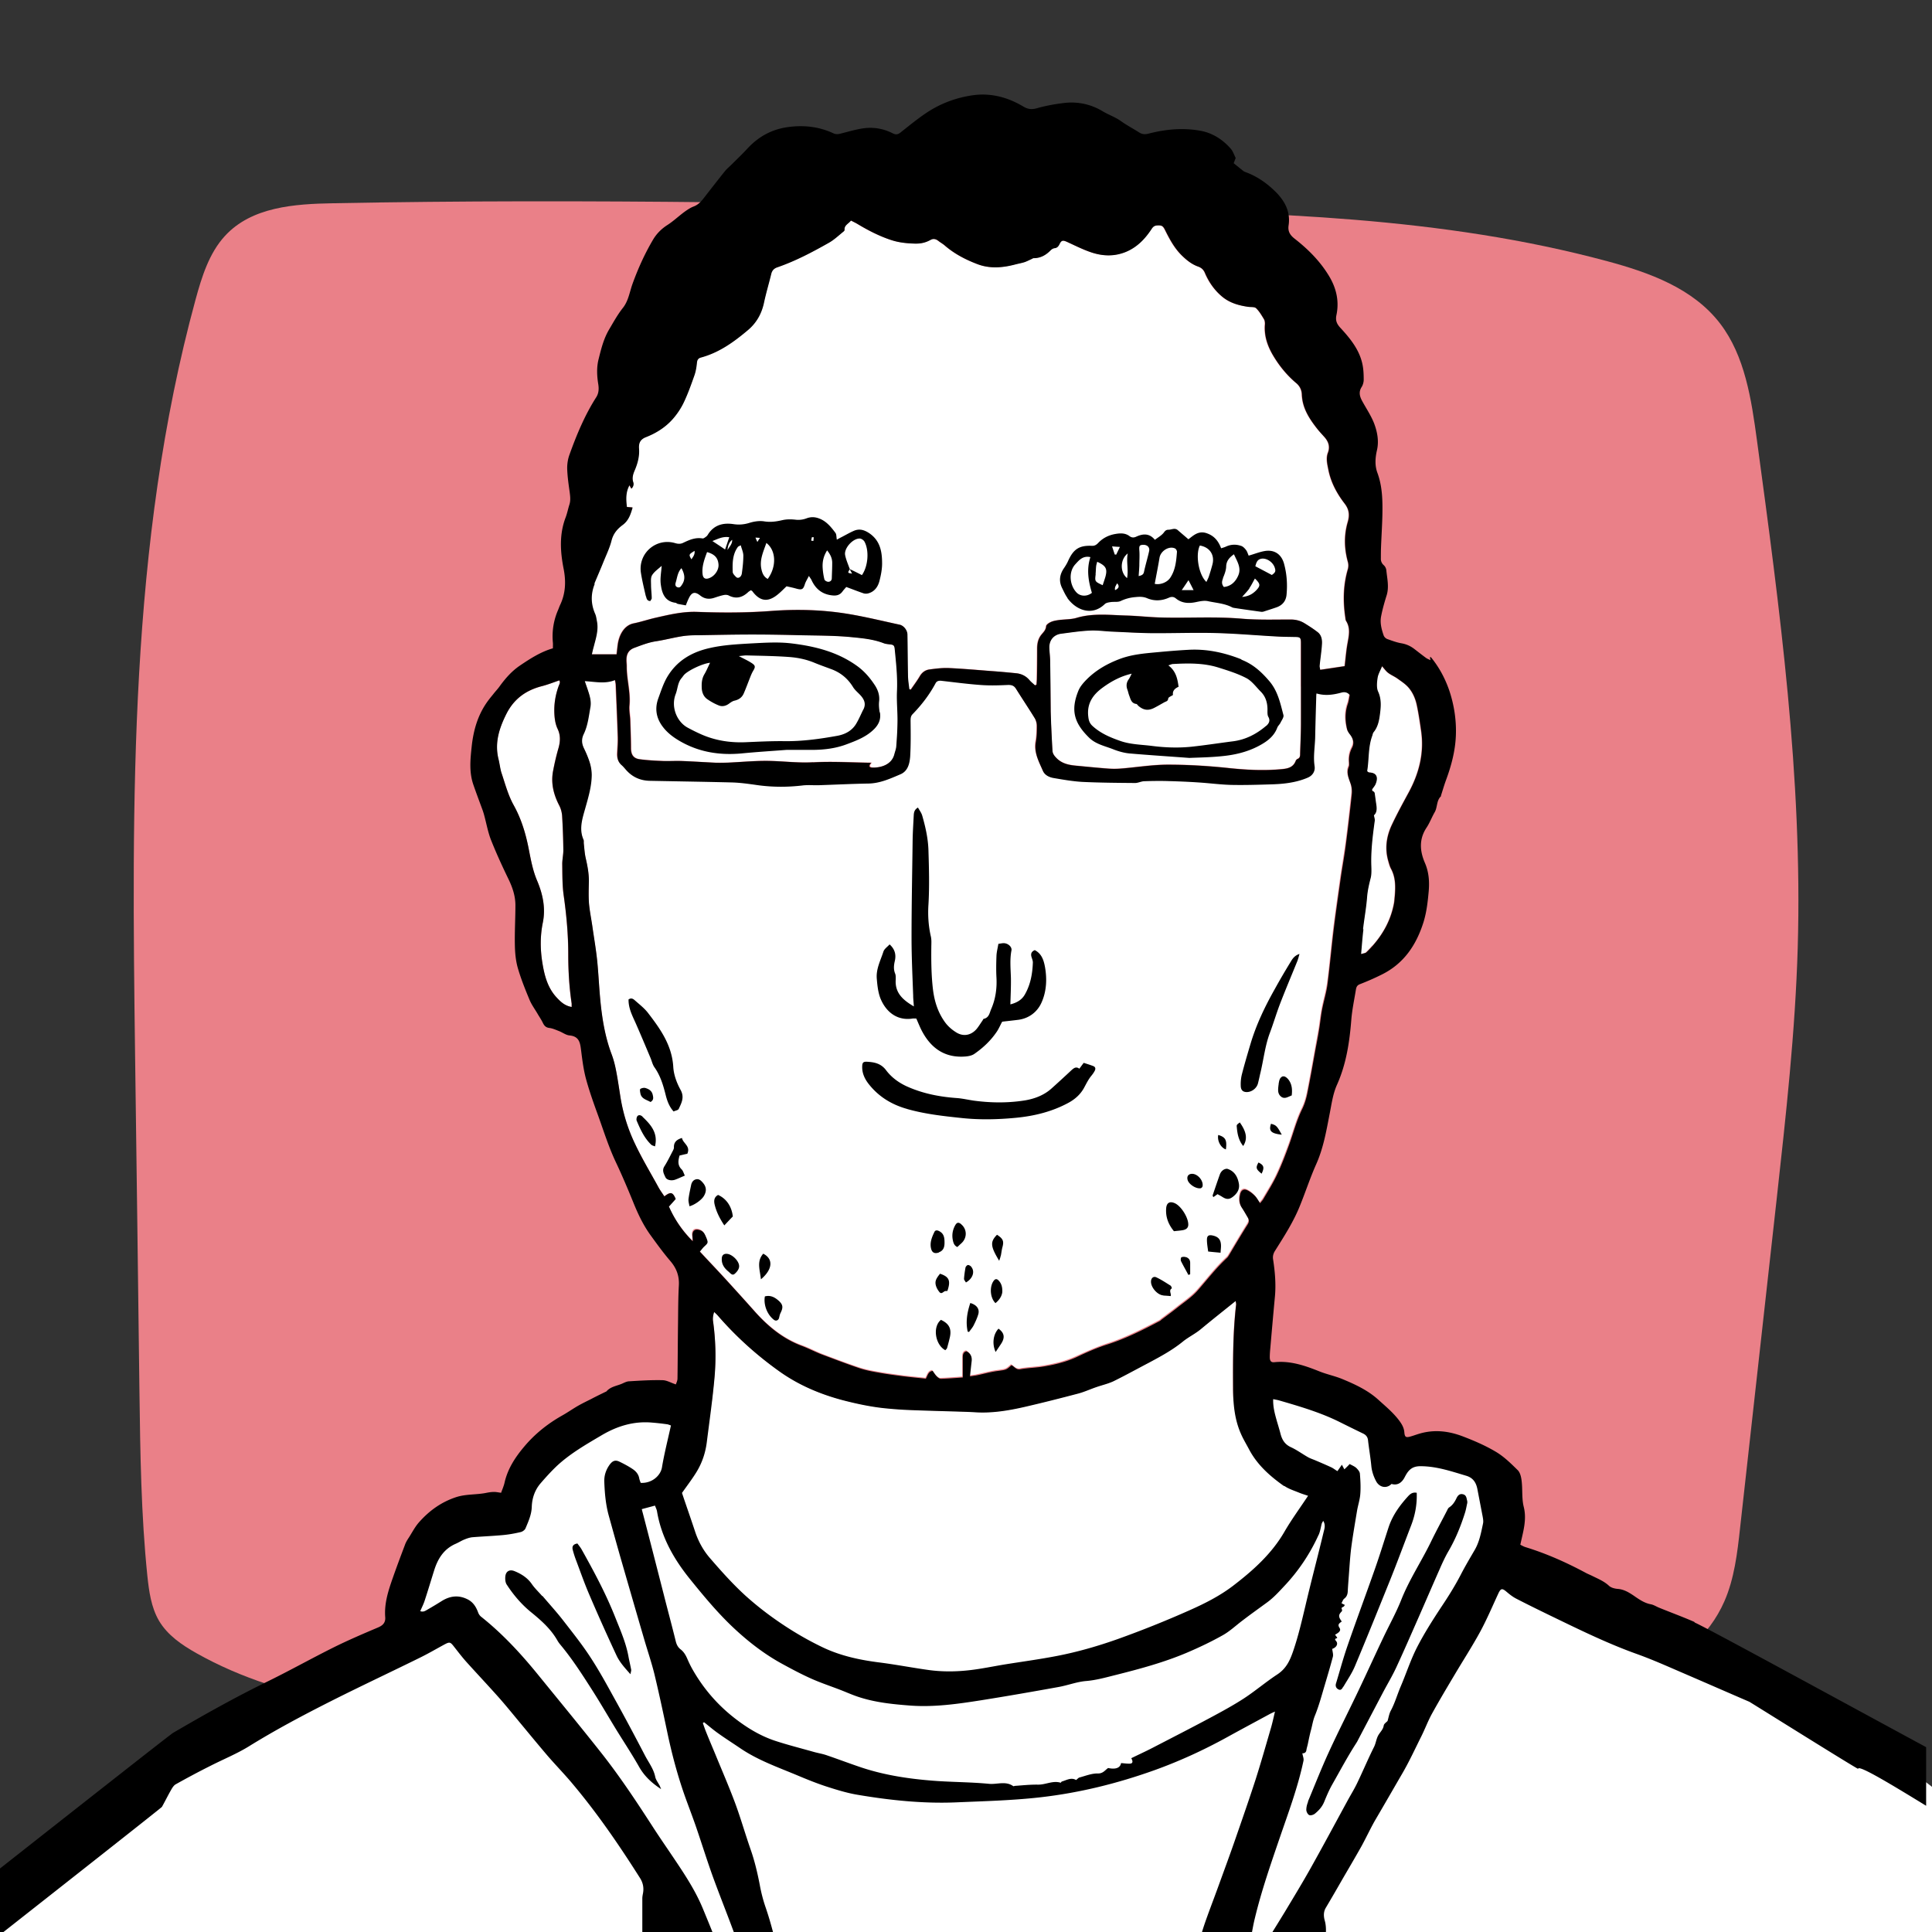
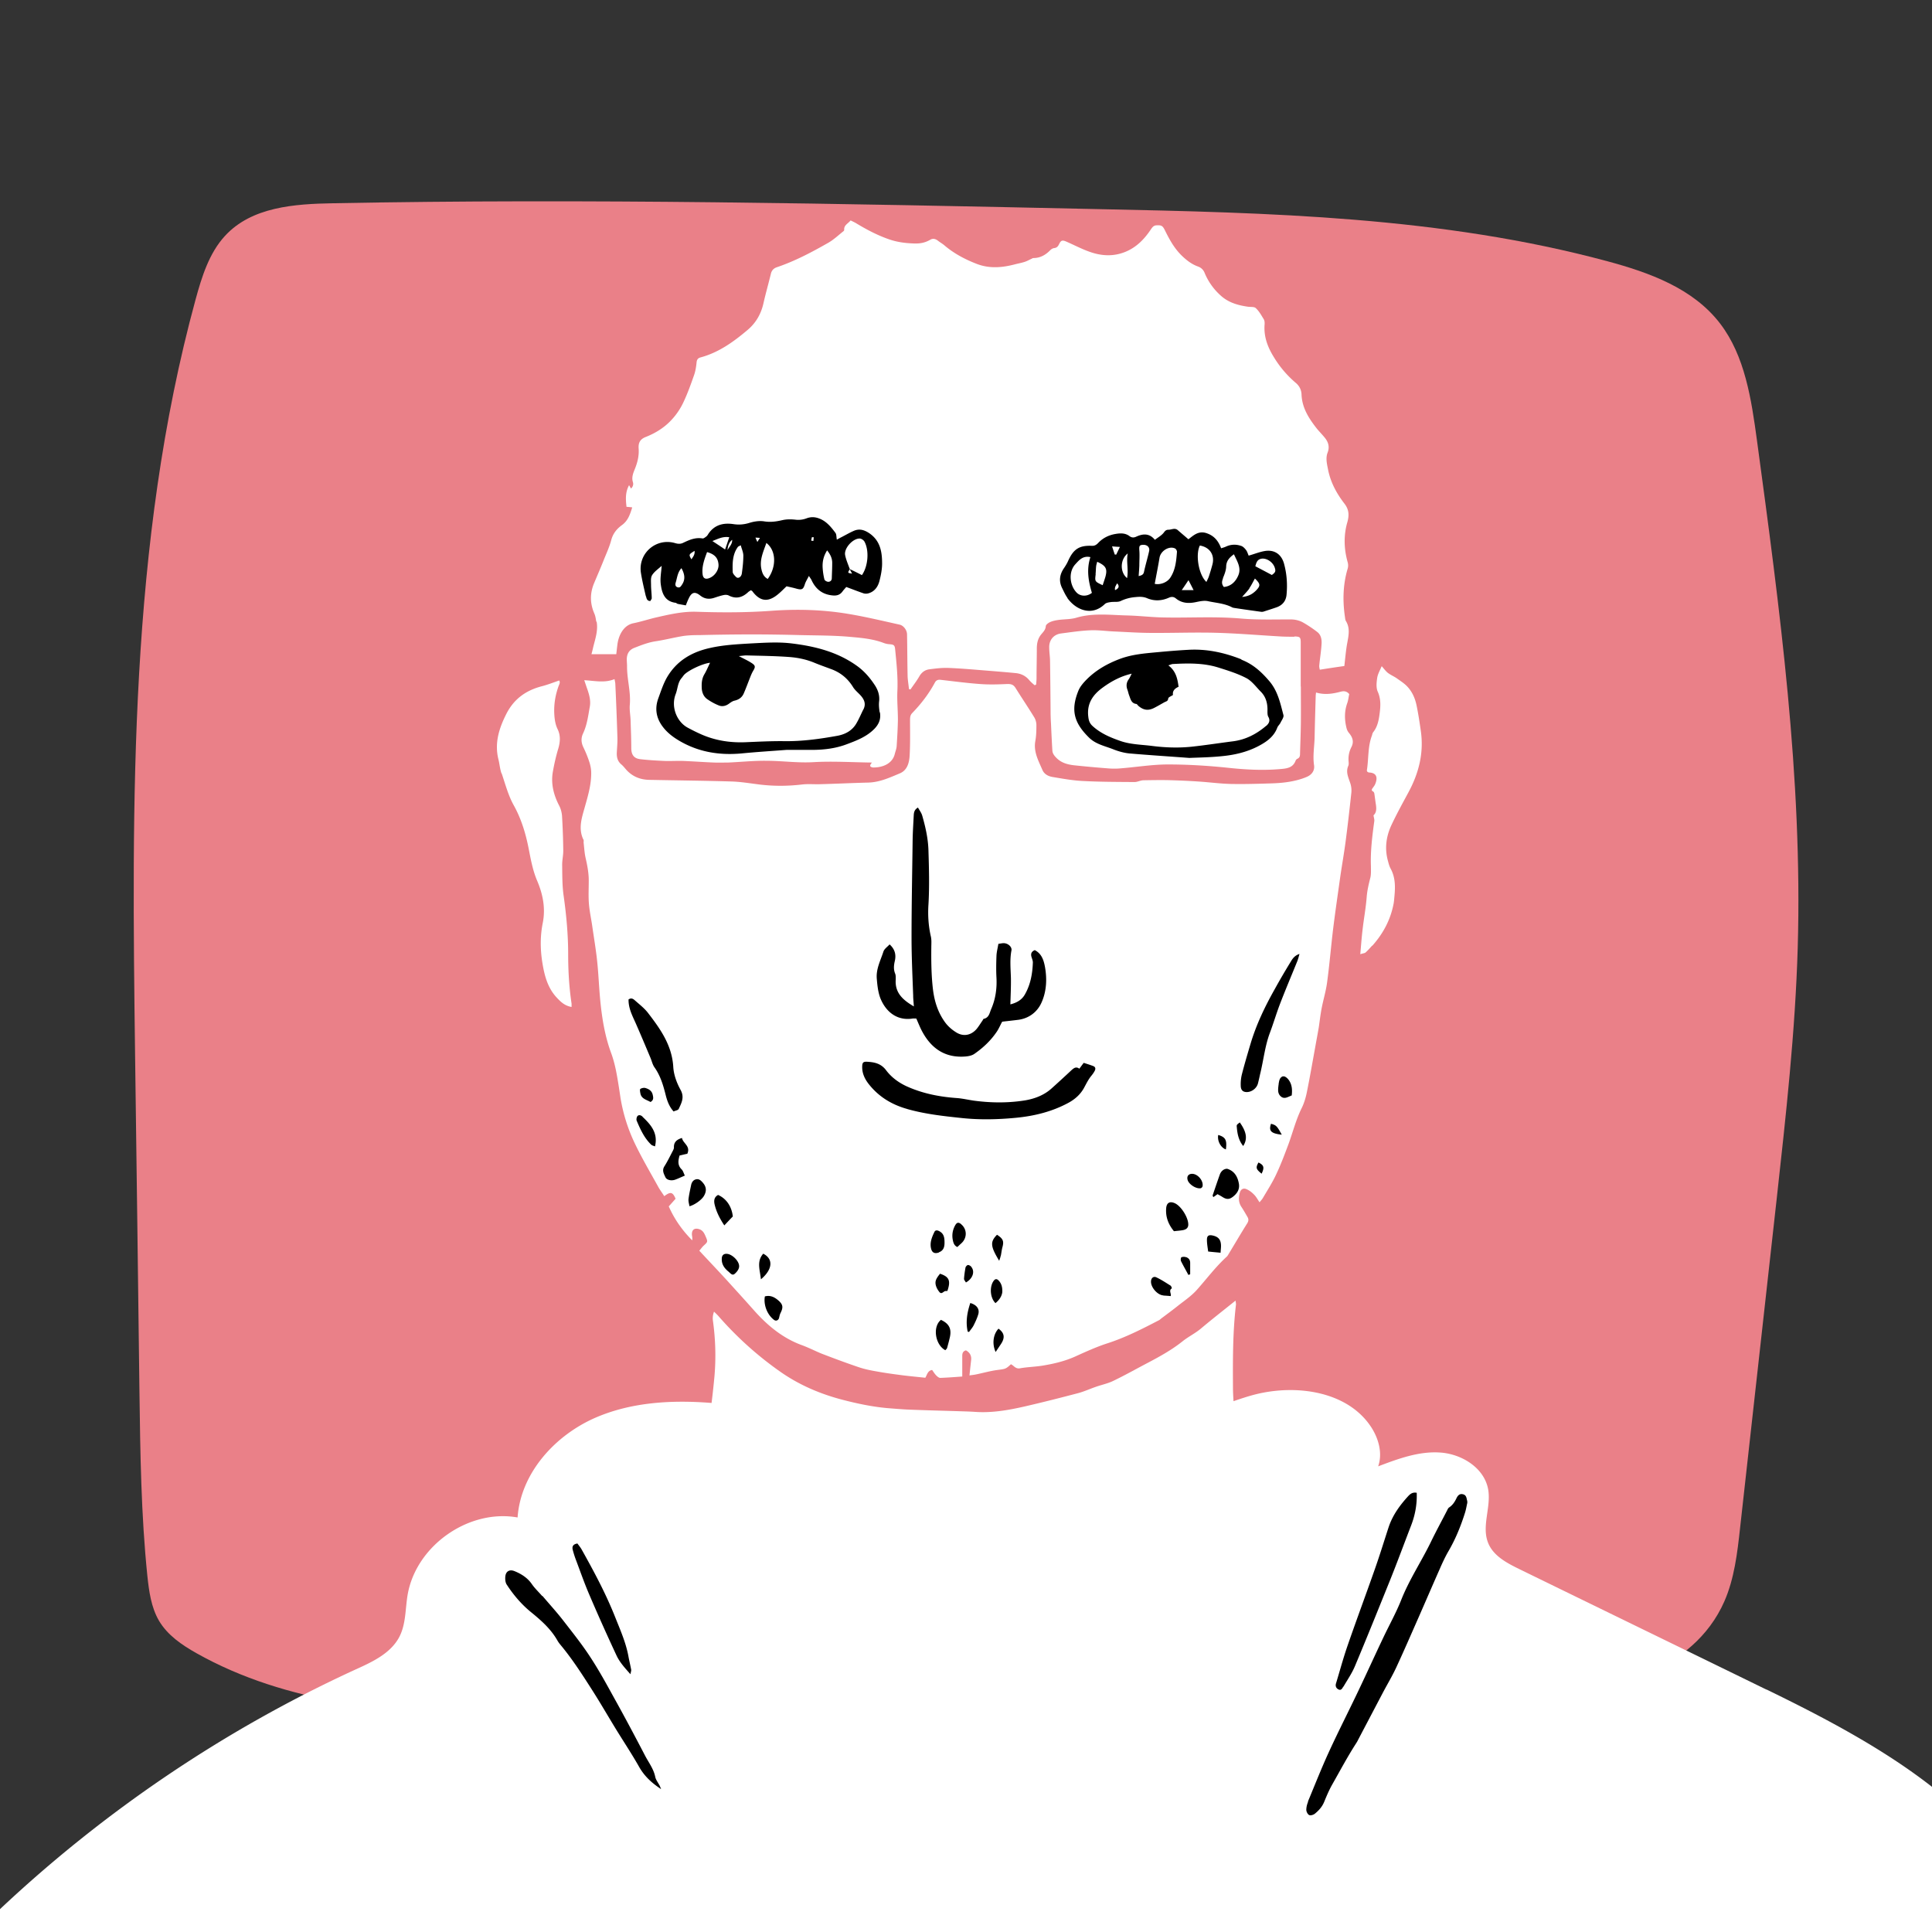
<svg xmlns="http://www.w3.org/2000/svg" viewBox="0 0 141.73 141.73">
  <rect x="0" y="0" width="141.73" height="141.73" fill="#333333" stroke="none" />
  <defs>
    <style>.cls-2{fill:#fff}</style>
  </defs>
  <path id="Background" fill="#ea8088" d="M112.59 124.94c5.4-.74 11.63-2.28 13.91-7.47.73-1.67.95-3.54 1.15-5.37.89-8.03 1.79-16.06 2.68-24.09.68-6.15 1.37-12.31 1.55-18.5.36-12.45-1.32-24.86-2.99-37.2-.41-3.02-.88-6.19-2.7-8.57-1.99-2.6-5.21-3.75-8.29-4.58-12.14-3.27-24.81-3.56-37.35-3.82-18.7-.4-37.41-.79-56.11-.43-2.83.05-5.98.26-7.94 2.4-1.16 1.26-1.7 3-2.16 4.69-4.88 17.89-4.67 36.8-4.43 55.4.11 8.23.22 16.46.32 24.7.06 4.51.12 9.02.58 13.5.12 1.14.28 2.31.85 3.29.63 1.07 1.68 1.78 2.74 2.38 6.67 3.76 14.5 4.35 22.06 4.74 10.76.55 21.54.85 32.32.63 8.51-.17 16.92.64 25.42.11 6.15-.39 12.28-.99 18.38-1.83z" />
  <g id="White">
    <path d="M42.8 61.59c.04.08 0 .19.02.28.04.36.06.72.14 1.07.13.57.24 1.14.23 1.72 0 .53-.03 1.07.01 1.6.04.55.16 1.09.24 1.63.12.85.27 1.71.36 2.56.11 1 .14 2 .24 3 .13 1.3.34 2.58.8 3.82.15.41.26.84.35 1.27.13.66.23 1.33.33 2 .19 1.16.54 2.27 1.04 3.32.52 1.09 1.14 2.14 1.72 3.19.13.24.3.46.45.7.46-.35.62-.31.83.19-.16.18-.32.36-.5.56.41.93.99 1.76 1.72 2.49.02-.14 0-.26-.02-.39-.03-.39.19-.55.56-.42.27.1.36.33.46.56.15.35.14.37-.15.63-.11.1-.2.23-.33.38.63.68 1.29 1.37 1.94 2.08.71.78 1.42 1.56 2.12 2.35.97 1.08 2.06 1.98 3.44 2.49.5.18.98.43 1.47.63.91.35 1.82.69 2.74 1 .44.15.91.24 1.38.32.6.11 1.21.19 1.82.27.56.07 1.12.12 1.67.18.14-.23.17-.52.5-.57.1.14.19.29.31.41.08.08.2.18.3.17.53-.02 1.06-.06 1.6-.1v-1.52c0-.18.05-.34.27-.4.29.16.42.4.38.73-.04.35-.08.71-.12 1.11.18-.03.34-.04.51-.08.49-.1.98-.24 1.47-.31.67-.09.67-.07 1.06-.43.21.09.33.35.65.3.55-.1 1.13-.11 1.68-.2.85-.14 1.69-.34 2.48-.71.73-.33 1.46-.66 2.22-.91 1.35-.43 2.6-1.07 3.85-1.72.05-.03.1-.08.15-.12.39-.29.78-.58 1.16-.88.5-.4 1.05-.76 1.47-1.24.72-.81 1.37-1.68 2.17-2.41.07-.06.11-.15.16-.23.45-.74.88-1.48 1.34-2.21.11-.17.12-.32.02-.48-.14-.24-.28-.49-.44-.73-.22-.33-.22-.68-.12-1.04.07-.26.26-.37.5-.26.21.09.4.24.56.41.15.15.25.35.39.55.09-.12.18-.21.24-.31.34-.58.71-1.15.99-1.76.34-.72.62-1.47.9-2.22.32-.88.55-1.8.97-2.64.18-.37.3-.79.38-1.2.22-1.09.41-2.19.61-3.29.08-.46.17-.92.25-1.39.07-.46.12-.93.21-1.4.12-.63.31-1.25.4-1.89.18-1.32.29-2.66.45-3.98.16-1.29.35-2.58.53-3.87.12-.81.26-1.61.37-2.42.16-1.21.3-2.43.43-3.65.03-.24 0-.51-.08-.74-.14-.42-.34-.81-.14-1.26.04-.1.03-.22.02-.33-.03-.37.04-.72.21-1.05.2-.39.08-.72-.18-1.03a.895.895 0 01-.17-.32c-.16-.62-.18-1.24.04-1.86.08-.22.1-.46.15-.67-.18-.22-.39-.24-.62-.18-.6.16-1.19.25-1.82.06 0 .1-.02.16-.02.22-.03 1.01-.06 2.01-.08 3.02-.01.7-.15 1.4-.04 2.11.05.36-.15.67-.51.83-.16.07-.32.13-.49.18-.71.22-1.45.29-2.19.31-.97.03-1.95.06-2.92.04-.8-.02-1.6-.13-2.4-.18-.74-.05-1.48-.08-2.21-.1-.6-.01-1.2 0-1.79.01-.22 0-.44.13-.66.13-1.29-.01-2.58-.01-3.86-.08-.72-.04-1.43-.17-2.15-.29-.32-.05-.62-.21-.75-.52-.29-.67-.66-1.33-.52-2.11.07-.38.08-.78.08-1.18 0-.19-.06-.41-.16-.57-.44-.72-.92-1.43-1.37-2.15-.16-.26-.35-.3-.63-.29-.66.03-1.32.05-1.97 0-.97-.07-1.94-.2-2.91-.31-.17-.02-.31.03-.4.19-.45.84-1.02 1.58-1.68 2.26-.14.15-.15.32-.15.52 0 .86.02 1.73-.03 2.59-.03.52-.17 1.07-.71 1.3-.74.31-1.49.66-2.33.68-1.2.03-2.39.09-3.58.12-.42.01-.85-.03-1.27.02-1.1.13-2.19.13-3.29-.02-.62-.08-1.25-.18-1.88-.2-2.01-.06-4.02-.08-6.03-.12-.64-.01-1.2-.22-1.65-.69-.14-.15-.26-.32-.42-.45-.28-.24-.34-.55-.32-.89.02-.39.06-.78.04-1.17-.04-1.27-.09-2.55-.15-3.82 0-.1-.03-.21-.06-.37-.73.3-1.45.12-2.22.08.1.29.17.51.25.73.13.39.23.78.16 1.2-.12.66-.2 1.34-.49 1.96-.17.35-.15.69.02 1.04.17.35.32.72.44 1.09.09.28.14.58.13.87-.01.86-.26 1.67-.49 2.49-.21.74-.45 1.48-.11 2.26z" class="cls-2" />
    <path d="M43.77 45.61c.11.63-.09 1.22-.24 1.81-.04.18-.08.35-.14.57h1.82c.03-.25.05-.46.08-.68.07-.64.42-1.44 1.18-1.59.54-.11 1.06-.28 1.6-.41 1.01-.23 2.01-.47 3.07-.43 1.81.06 3.62.06 5.42-.07 1.89-.14 3.78-.09 5.64.22 1.27.21 2.52.51 3.78.79.3.06.56.4.56.73.02.99.02 1.97.04 2.96 0 .35.07.69.1 1.04.04.01.08.02.11.03.22-.32.46-.63.65-.96.17-.3.42-.48.74-.52.47-.06.94-.12 1.4-.1 1.04.04 2.07.14 3.11.22.61.05 1.22.1 1.83.16.39.04.72.2.98.51.12.14.26.26.4.38l.11-.05c.01-.15.03-.31.03-.46 0-.72.02-1.45.02-2.17 0-.39.07-.75.33-1.06.15-.18.31-.33.33-.6.01-.11.19-.24.33-.3.18-.08.39-.12.59-.15.44-.06.89-.04 1.31-.16 1.24-.37 2.49-.2 3.74-.17.8.02 1.6.11 2.4.14 1.99.06 3.99-.09 5.99.09 1.19.1 2.38.06 3.58.06.36 0 .69.08.99.26.34.2.67.42.98.66.28.21.34.55.32.87-.03.53-.12 1.06-.17 1.59-.01.1.02.21.04.31.63-.1 1.22-.19 1.8-.27.07-.59.11-1.13.21-1.67.1-.56.23-1.11-.1-1.64-.05-.09-.05-.21-.07-.32-.17-1.18-.14-2.35.2-3.5.05-.15.05-.34 0-.5-.27-.97-.3-1.95-.02-2.92.14-.5.13-.92-.21-1.36-.58-.75-1.03-1.58-1.21-2.53-.08-.4-.18-.82-.03-1.21.17-.44.05-.8-.23-1.13-.18-.22-.38-.42-.56-.64-.58-.74-1.08-1.51-1.12-2.49-.01-.35-.16-.64-.42-.86a7.69 7.69 0 01-1.61-1.89c-.46-.74-.75-1.51-.68-2.4.01-.14 0-.3-.08-.41-.17-.28-.33-.57-.57-.79-.12-.11-.38-.07-.58-.1-.69-.1-1.35-.28-1.9-.74a4.56 4.56 0 01-1.27-1.74.787.787 0 00-.49-.47c-.47-.17-.85-.47-1.2-.81-.54-.53-.89-1.17-1.22-1.84-.17-.34-.25-.39-.62-.37-.2.01-.29.12-.4.28-.48.72-1.05 1.32-1.87 1.66-.9.37-1.79.31-2.67-.01-.56-.2-1.09-.48-1.64-.72-.31-.14-.42-.13-.56.16-.08.17-.17.28-.37.3-.1.01-.21.08-.28.15-.34.35-.74.58-1.24.58-.06 0-.11.05-.17.07-.17.08-.33.17-.5.22-.22.07-.45.11-.68.17-.95.25-1.89.33-2.83-.04-.85-.33-1.66-.76-2.36-1.36-.14-.12-.31-.21-.46-.33-.18-.14-.37-.19-.57-.07-.38.22-.75.29-1.21.27-.59-.02-1.15-.09-1.71-.27-.87-.29-1.68-.71-2.46-1.18-.14-.09-.3-.16-.46-.24-.19.24-.5.34-.47.7 0 .03-.04.09-.08.11-.35.28-.69.6-1.07.82-1.21.69-2.45 1.35-3.78 1.8-.24.08-.39.23-.45.49-.17.7-.37 1.4-.53 2.1-.17.8-.54 1.47-1.16 2-1.04.88-2.13 1.67-3.47 2.03-.19.05-.27.16-.29.37-.03.31-.08.63-.18.92-.24.68-.48 1.36-.79 2.01-.21.45-.5.88-.83 1.24-.53.59-1.2 1.01-1.94 1.3-.4.16-.54.42-.51.84.04.52-.08 1.02-.28 1.51-.12.3-.25.61-.14.96.05.16.01.33-.14.47-.05-.09-.09-.15-.14-.25-.29.53-.25 1.05-.19 1.59.14.01.24.02.42.04-.16.52-.31.97-.74 1.29-.39.28-.67.62-.8 1.11-.14.53-.38 1.03-.58 1.54-.22.55-.46 1.1-.69 1.65-.3.74-.29 1.46.03 2.2.08.18.11.39.14.59zM36.8 56.73c.27.79.48 1.61.88 2.33.55.99.87 2.03 1.09 3.13.16.81.3 1.63.63 2.41.42.98.63 2.01.42 3.09-.2.98-.19 1.96-.03 2.95.15.92.38 1.82 1.04 2.53.29.31.58.61 1.1.7v-.24c-.18-1.2-.25-2.41-.25-3.62 0-1.43-.13-2.86-.33-4.28-.11-.76-.1-1.53-.11-2.3 0-.36.09-.71.08-1.07-.01-.83-.04-1.67-.09-2.5-.02-.26-.09-.53-.21-.76-.41-.79-.62-1.62-.46-2.5.1-.57.23-1.14.4-1.7.14-.49.17-.96-.06-1.42-.17-.36-.22-.74-.24-1.14-.03-.69.08-1.34.31-1.99.05-.14.15-.28.05-.43-.43.15-.84.31-1.26.42-1.17.3-2.06.93-2.62 2.04-.53 1.05-.87 2.12-.58 3.31.09.35.11.71.23 1.05zm63.88 12.64c.8-.9 1.34-1.92 1.56-3.11.03-.18.04-.37.06-.56.06-.68.06-1.34-.28-1.97-.1-.18-.15-.38-.2-.57-.25-.89-.14-1.76.23-2.58.39-.84.84-1.65 1.28-2.47.76-1.41 1.13-2.89.9-4.49-.09-.62-.18-1.24-.31-1.86-.1-.5-.3-.97-.64-1.35-.22-.25-.52-.44-.8-.64-.21-.15-.46-.25-.67-.41-.16-.13-.28-.3-.45-.49-.13.31-.29.58-.33.86-.05.33-.09.72.04 1.01.23.51.21 1.03.15 1.51-.06.5-.14 1.03-.48 1.46-.06.07-.07.17-.1.26-.31.82-.23 1.71-.37 2.56 0 .02.03.05.04.09.04.02.08.05.12.05.55.02.66.36.45.86-.04.09-.1.17-.16.25-.07.1-.16.2.02.29.04.02.07.09.08.14.04.26.07.52.11.78.05.31.06.62-.17.82.02.16.07.29.06.41-.15 1.1-.29 2.19-.25 3.31 0 .29.02.6-.04.85-.12.47-.23.93-.27 1.42-.06.8-.21 1.59-.3 2.38-.07.57-.11 1.15-.17 1.82.21-.07.32-.07.38-.12.17-.15.33-.33.48-.5z" class="cls-2" />
    <path d="M94.96 46.71c-.39 0-.79 0-1.18-.03-1.54-.09-3.07-.22-4.61-.26-1.55-.04-3.11.02-4.67.01-.95 0-1.91-.07-2.86-.11-.56-.03-1.13-.11-1.69-.08-.7.03-1.41.14-2.11.23-.55.07-.89.49-.87 1.04 0 .33.06.66.06.99.02 1.23.03 2.45.04 3.68 0 .3.01.6.03.9.03.66.06 1.32.1 1.97.01.23.15.4.31.56.38.38.87.49 1.37.54.77.08 1.53.15 2.3.21.33.03.66.04.98.01 1.17-.09 2.35-.29 3.52-.29 1.46 0 2.92.09 4.37.24 1.29.14 2.56.21 3.85.1.48-.04.95-.08 1.15-.63.02-.05.08-.11.13-.13.18-.08.19-.23.19-.39.02-.72.05-1.44.06-2.17.01-.91 0-1.82 0-2.74h-.01v-3.21c0-.41-.05-.45-.47-.46zM63.98 56.3c.65.03 1.47-.21 1.66-.99.05-.2.13-.39.14-.59.04-.64.08-1.28.09-1.93 0-.69-.07-1.38-.04-2.07.05-1.03-.06-2.04-.16-3.06-.03-.33-.09-.37-.4-.4a1.42 1.42 0 01-.41-.08c-.77-.3-1.59-.38-2.39-.45-1.25-.12-2.51-.11-3.76-.14-1.18-.03-2.36-.05-3.53-.05-1.29 0-2.58.02-3.86.05-.41 0-.82.01-1.22.07-.67.11-1.32.28-1.98.38-.55.08-1.06.28-1.57.48-.4.15-.56.44-.57.83 0 .17.02.35.02.52-.01.96.29 1.89.2 2.86-.03.37.05.75.06 1.12.02.67.05 1.35.05 2.02 0 .47.17.76.64.82.57.07 1.16.1 1.74.13.45.02.91-.01 1.37 0 .78.03 1.57.09 2.35.12.33.01.65 0 .98 0 .94-.04 1.88-.14 2.82-.13 1.16 0 2.31.17 3.48.1 1.39-.08 2.78.01 4.28.03-.23.24-.12.34.04.35zm65.61 67.65c-6.04-2.95-12.09-5.89-18.13-8.84-.92-.45-1.91-.97-2.29-1.92-.5-1.23.23-2.63 0-3.93-.28-1.56-1.9-2.58-3.48-2.7s-3.11.45-4.59 1.01c.33-.93.05-1.99-.48-2.83-1.69-2.65-5.43-3.21-8.48-2.46-.56.14-1.1.32-1.65.51-.02-.33-.04-.67-.04-1-.01-2.03-.02-4.06.22-6.08.01-.09-.02-.19-.03-.3-.87.7-1.72 1.36-2.55 2.06-.42.35-.9.58-1.33.92-.76.61-1.62 1.09-2.49 1.55-.86.45-1.71.93-2.58 1.35-.4.2-.85.29-1.28.44-.44.15-.87.35-1.32.47-1.29.34-2.59.67-3.89.97-1.23.28-2.46.5-3.73.4-.33-.02-.66-.03-.99-.04-1.26-.04-2.51-.07-3.77-.12-.53-.02-1.07-.07-1.6-.11-1.12-.1-2.21-.33-3.29-.61-1.66-.43-3.22-1.1-4.62-2.09a25.245 25.245 0 01-4.51-4.07c-.1-.11-.21-.21-.31-.31-.09.25-.11.46-.08.67.19 1.36.23 2.73.11 4.1-.06.64-.13 1.29-.21 1.93-2.88-.23-5.83-.07-8.47 1.06-3 1.29-5.53 4.07-5.76 7.34-3.6-.64-7.46 2.08-8.07 5.69-.17 1.02-.12 2.11-.59 3.04-.62 1.22-1.96 1.85-3.2 2.41-9.6 4.4-18.46 10.39-26.15 17.63v1.66h141.92V131.2c-3.68-2.91-8.1-5.22-12.29-7.26z" class="cls-2" />
  </g>
  <g id="Black">
-     <path d="M124.29 118.98c-.85-.37-1.72-.69-2.58-1.04-.2-.08-.39-.21-.6-.25-.49-.09-.88-.37-1.27-.64-.36-.24-.72-.46-1.18-.49-.22-.02-.49-.09-.64-.24-.36-.33-.79-.5-1.21-.71-.14-.07-.29-.13-.43-.2-1.43-.77-2.9-1.43-4.46-1.91-.14-.04-.27-.12-.39-.18.2-.95.49-1.82.25-2.78-.15-.6-.08-1.24-.15-1.86-.03-.29-.1-.64-.29-.83-.51-.5-1.02-1.01-1.66-1.38-.75-.44-1.54-.78-2.35-1.09-1.04-.4-2.1-.53-3.19-.21-.21.06-.42.14-.63.2-.37.11-.46.07-.49-.31-.03-.33-.18-.58-.37-.84-.44-.59-1-1.05-1.53-1.53-.77-.7-1.7-1.13-2.64-1.52-.53-.22-1.11-.34-1.65-.55-1.07-.43-2.15-.81-3.33-.69-.26.03-.35-.09-.35-.38 0-.22.02-.44.04-.66.11-1.27.22-2.53.34-3.8.08-.91 0-1.82-.14-2.72-.03-.22.02-.42.15-.62.68-1.08 1.37-2.15 1.84-3.34.4-.99.73-2 1.16-2.97.53-1.17.75-2.42.99-3.67.15-.74.24-1.5.55-2.19.68-1.52.92-3.12 1.05-4.76.06-.75.22-1.49.34-2.23.03-.17.08-.31.29-.39.54-.21 1.07-.44 1.59-.7 1.63-.8 2.55-2.17 3.08-3.86.23-.75.31-1.5.38-2.27.06-.71.01-1.4-.28-2.07-.38-.88-.44-1.75.13-2.6.23-.35.38-.76.59-1.12.21-.37.12-.85.46-1.17v-.05c.12-.37.23-.75.36-1.11.39-1.05.68-2.13.73-3.25.05-1.13-.12-2.26-.48-3.34-.31-.9-.75-1.72-1.35-2.45-.01-.01-.04 0-.07 0 .01.06.02.12.04.22-.13-.06-.23-.1-.32-.16-.3-.22-.59-.45-.89-.68-.28-.21-.58-.34-.93-.4-.35-.06-.69-.19-1.03-.31a.49.49 0 01-.26-.25c-.16-.46-.29-.94-.19-1.43.1-.52.25-1.04.41-1.55.18-.61.03-1.21-.03-1.82a.605.605 0 00-.19-.37.606.606 0 01-.21-.5c0-.26 0-.53.01-.79.03-.78.08-1.57.1-2.35.02-1.06.01-2.11-.36-3.12-.2-.53-.17-1.09-.04-1.66.16-.67.03-1.36-.21-1.99-.22-.56-.57-1.08-.86-1.61-.19-.34-.29-.68-.05-1.05.1-.16.16-.39.15-.58 0-.39-.02-.79-.11-1.17-.24-1.03-.9-1.83-1.59-2.58-.29-.31-.38-.56-.3-.95.22-1.04-.02-2.01-.56-2.89-.65-1.07-1.53-1.95-2.52-2.72-.34-.27-.49-.54-.43-.96.17-1.11-.38-1.95-1.13-2.64-.59-.55-1.28-1.01-2.07-1.29-.11-.04-.2-.14-.3-.21l-.53-.43c.04-.09.09-.23.15-.38-.12-.23-.2-.5-.37-.69-.6-.68-1.34-1.15-2.23-1.31-1.27-.23-2.54-.11-3.78.21-.27.07-.48.06-.71-.09-.44-.28-.9-.52-1.32-.82-.43-.31-.93-.47-1.37-.74-.84-.5-1.79-.71-2.77-.6-.68.08-1.37.2-2.03.39-.39.11-.68.07-1.01-.13-1.14-.68-2.39-1.01-3.71-.82-1.24.18-2.41.62-3.45 1.33-.62.42-1.21.9-1.8 1.37-.19.16-.35.22-.59.1-.68-.35-1.41-.48-2.15-.38-.56.08-1.1.24-1.65.38-.21.06-.39.08-.59-.02-1.03-.47-2.09-.6-3.22-.46-1.24.15-2.24.69-3.07 1.59-.36.39-.75.76-1.13 1.14-.18.18-.38.34-.53.53-.53.66-1.05 1.33-1.57 2-.2.25-.4.46-.72.58-.26.1-.5.27-.72.43-.4.3-.77.65-1.19.92-.44.28-.79.63-1.05 1.06-.61 1.03-1.1 2.11-1.51 3.24-.22.6-.3 1.26-.71 1.78-.39.49-.69 1.04-1.01 1.58-.41.69-.59 1.44-.78 2.2-.15.6-.12 1.22-.02 1.83.05.33.04.65-.15.95-.85 1.33-1.45 2.78-1.98 4.26-.11.32-.16.68-.15 1.01.02.56.1 1.12.18 1.68.04.32.08.62-.02.93-.1.31-.16.64-.28.95-.47 1.24-.39 2.51-.14 3.77.18.93.14 1.81-.27 2.66-.05.11-.09.23-.14.35a4.81 4.81 0 00-.38 2.4c.01.12 0 .25 0 .41-.9.26-1.67.76-2.44 1.28-.58.4-1.03.91-1.44 1.47-.15.22-.34.41-.5.62-.12.15-.24.29-.35.44-.76 1.01-1.1 2.17-1.23 3.42-.1.93-.19 1.85.12 2.76.22.64.46 1.27.69 1.9.04.12.08.24.11.36.17.62.28 1.27.52 1.86.39.98.83 1.93 1.29 2.88.28.59.48 1.2.48 1.86 0 .97-.06 1.94-.04 2.91.01.56.06 1.13.21 1.67.23.8.54 1.57.86 2.34.16.39.42.73.63 1.1.12.2.25.39.35.6.1.21.22.35.48.38.24.03.48.14.71.23.26.1.51.3.78.32.71.07.77.55.84 1.1.09.72.18 1.44.37 2.13.25.91.57 1.8.89 2.68.41 1.14.77 2.29 1.29 3.39.45.95.86 1.92 1.26 2.9.34.85.73 1.68 1.26 2.42.47.65.94 1.3 1.46 1.91.46.53.68 1.1.64 1.81-.05.91-.05 1.82-.06 2.73-.02 1.37-.02 2.73-.04 4.1 0 .16-.08.31-.12.43-.36-.12-.66-.3-.96-.31-.81-.02-1.63.03-2.44.08-.17 0-.34.08-.49.15-.4.19-.88.22-1.2.59-.02.02-.06.03-.08.04-.35.17-.7.34-1.04.52-.34.17-.69.34-1.02.53-.39.23-.76.49-1.16.71-1.05.6-1.97 1.34-2.74 2.26-.65.77-1.2 1.61-1.43 2.61-.06.28-.18.54-.26.77-.23-.03-.39-.07-.55-.06-.2 0-.41.04-.61.08-.71.13-1.43.07-2.14.3-1.09.36-1.96.99-2.7 1.82-.3.33-.51.74-.75 1.12-.12.18-.24.37-.31.58-.3.79-.6 1.59-.88 2.39-.33.94-.64 1.88-.56 2.9.03.4-.18.61-.55.76-1.11.47-2.23.95-3.31 1.49-1.66.83-3.28 1.74-4.95 2.55-2.3 1.13-4.54 2.39-6.75 3.68-.22.13-7.45 5.82-12.85 10.07v4.86c4.6-3.62 12-9.44 12.03-9.5.23-.41.44-.84.67-1.24.09-.16.2-.34.35-.42.84-.47 1.68-.92 2.54-1.35.94-.48 1.93-.88 2.82-1.43 1.94-1.2 3.95-2.27 5.99-3.3 2.18-1.1 4.38-2.13 6.57-3.21.61-.3 1.19-.64 1.78-.96.39-.21.44-.18.7.15.29.37.58.75.89 1.1.81.9 1.64 1.78 2.44 2.68.57.65 1.11 1.32 1.66 1.98.62.75 1.24 1.5 1.87 2.24.63.73 1.3 1.41 1.91 2.15 1.8 2.15 3.38 4.46 4.88 6.83.23.36.3.75.21 1.17-.02.11-.04.22-.04.33v2.85h5.3c-.28-.7-.57-1.41-.86-2.11-.55-1.33-1.34-2.52-2.14-3.71-.49-.73-.99-1.45-1.47-2.19-1.22-1.89-2.46-3.77-3.85-5.53-1.5-1.9-3.04-3.77-4.57-5.65-1.28-1.58-2.65-3.07-4.25-4.34a.722.722 0 01-.2-.29c-.15-.41-.36-.76-.77-.97-.67-.34-1.3-.26-1.92.13-.35.22-.7.43-1.05.63-.14.08-.29.19-.51.1.12-.28.25-.53.33-.79.24-.73.46-1.47.69-2.2.27-.86.71-1.57 1.58-1.95.23-.1.44-.24.68-.33.17-.07.36-.13.54-.15.75-.06 1.51-.09 2.26-.16.43-.04.87-.12 1.29-.22.13-.03.3-.15.35-.27.21-.5.44-1 .46-1.57.02-.64.22-1.24.65-1.74.38-.44.77-.87 1.19-1.27.99-.92 2.15-1.58 3.3-2.26 1.14-.67 2.35-1.04 3.69-.92.36.03.72.07 1.08.12.1.01.2.06.3.09-.23 1.05-.49 2.06-.66 3.08-.1.6-.74 1.18-1.56 1.13-.04-.11-.09-.23-.11-.35-.06-.3-.25-.51-.49-.67-.3-.2-.62-.37-.95-.53-.33-.16-.53-.06-.75.25-.25.36-.38.76-.37 1.19.03.85.1 1.69.33 2.52.31 1.12.62 2.24.94 3.35.54 1.87 1.08 3.74 1.63 5.62.25.87.55 1.74.77 2.62.34 1.41.64 2.82.94 4.24.34 1.63.77 3.25 1.33 4.82.27.75.56 1.5.82 2.26.4 1.17.77 2.36 1.19 3.53.49 1.35 1.02 2.67 1.52 4.02.06.16.09.33.13.49h2.88c-.19-.76-.4-1.51-.66-2.26-.18-.53-.32-1.08-.42-1.64-.17-.87-.37-1.72-.66-2.55-.4-1.14-.73-2.31-1.15-3.44-.44-1.18-.94-2.33-1.42-3.5-.24-.58-.49-1.16-.72-1.74-.08-.2-.15-.41-.22-.61l.09-.06c.35.28.7.58 1.07.84.52.37 1.07.72 1.6 1.08 1.3.88 2.77 1.39 4.2 1.99.74.31 1.48.61 2.24.85.72.23 1.45.45 2.19.57 2.37.4 4.77.65 7.18.55 2.09-.09 4.18-.14 6.26-.38 2.84-.33 5.58-1.01 8.27-1.97 1.84-.66 3.61-1.47 5.32-2.41 1.05-.58 2.1-1.14 3.15-1.71.11-.06.22-.11.4-.19-.1.43-.18.8-.28 1.15-.37 1.27-.73 2.54-1.13 3.8-.46 1.42-.95 2.83-1.44 4.24-.43 1.25-.89 2.49-1.34 3.73-.34.94-.71 1.88-1.03 2.83-.09.28-.18.56-.24.84h3.7c.09-.48.17-.97.29-1.45.48-1.99 1.15-3.92 1.81-5.85.64-1.87 1.34-3.73 1.75-5.67.04-.17-.05-.36-.08-.56.13.01.28-.04.3-.26.02-.12.06-.24.09-.37.08-.37.15-.74.25-1.1.09-.34.14-.69.28-1.03.29-.71.49-1.46.71-2.2.21-.71.42-1.41.61-2.13.04-.17-.03-.37-.05-.57.29-.09.47-.36.28-.58-.2-.23.13-.15.08-.26-.05-.06-.1-.13-.15-.2.33-.18.45-.32.32-.51-.17-.26.03-.35.17-.46-.26-.35-.25-.49 0-.74.02-.02.03-.1.02-.13-.1-.17.06-.17.13-.23.03-.03.05-.07.08-.11-.08-.04-.14-.07-.25-.13.07-.12.11-.27.21-.34.18-.14.24-.32.25-.53.02-.39.05-.77.08-1.16.05-.67.09-1.34.17-2 .12-.92.28-1.83.43-2.74.07-.42.21-.82.24-1.24.04-.5.01-1.01-.03-1.5-.01-.14-.15-.3-.26-.41-.13-.12-.31-.19-.49-.29-.12.13-.24.25-.39.39-.07-.14-.12-.22-.18-.34-.12.17-.21.31-.33.47-.17-.1-.3-.21-.45-.28-.37-.17-.74-.33-1.12-.49-.2-.09-.41-.15-.6-.26-.42-.24-.81-.53-1.25-.73-.45-.21-.65-.56-.76-1.01-.08-.3-.17-.6-.26-.9-.14-.51-.29-1.01-.27-1.61.19.04.33.06.46.1 1.48.43 2.95.86 4.34 1.54.6.3 1.21.6 1.81.89.22.11.33.27.35.51.07.62.18 1.24.24 1.87.04.4.17.77.35 1.11.25.47.78.56 1.13.2.43.13.75-.08.96-.48.24-.47.49-.81 1.12-.82 1.19-.01 2.29.37 3.4.7.51.15.73.51.82.98l.39 2.03c.03.17.06.35.02.51-.14.66-.26 1.33-.61 1.93-.35.6-.7 1.19-1.02 1.81-.42.81-.9 1.58-1.41 2.34-.64.97-1.27 1.96-1.8 2.99-.46.9-.78 1.89-1.18 2.83-.26.6-.43 1.23-.74 1.81-.12.22-.16.49-.24.76-.08.09-.26.2-.28.33-.04.27-.22.44-.35.64-.2.29-.21.64-.37.95-.44.88-.82 1.79-1.25 2.68-.2.41-.44.8-.66 1.2-.91 1.67-1.81 3.35-2.74 5.01-.6 1.07-1.24 2.12-1.87 3.17-.39.64-.78 1.27-1.18 1.91h4.15c.04-.42.06-.84-.06-1.26-.08-.29-.1-.61.07-.91.41-.69.81-1.38 1.21-2.08.47-.81.95-1.62 1.41-2.44.37-.67.69-1.38 1.08-2.04.64-1.09 1.27-2.19 1.91-3.29.52-.89.95-1.83 1.41-2.75.27-.54.48-1.11.77-1.64.53-.96 1.09-1.9 1.65-2.84.62-1.05 1.29-2.08 1.88-3.16.5-.92.91-1.89 1.35-2.84.18-.38.28-.39.61-.11.21.18.44.36.69.49.81.42 1.63.82 2.45 1.22 2.11 1.02 4.21 2.06 6.42 2.85 1.17.42 2.3.93 3.44 1.42 1.6.69 3.2 1.39 4.8 2.08.1.05 7.81 4.88 7.98 4.92 0-.33 2.46 1.16 4.99 2.71v-4.3c-6.34-3.43-16.02-8.72-16.97-9.14zm-24.3-50.8c.09-.79.24-1.58.3-2.38.04-.49.15-.95.27-1.42.06-.26.05-.57.04-.85-.04-1.11.1-2.21.25-3.31.02-.12-.03-.25-.06-.41.23-.2.22-.5.17-.82-.04-.26-.07-.52-.11-.78 0-.05-.04-.12-.08-.14-.19-.09-.1-.18-.02-.29.06-.08.12-.16.16-.25.21-.5.09-.84-.45-.86-.04 0-.09-.04-.12-.05-.02-.03-.05-.06-.04-.09.14-.85.06-1.73.37-2.56.03-.09.04-.19.1-.26.35-.43.42-.96.48-1.46.06-.49.08-1.01-.15-1.51-.13-.28-.09-.68-.04-1.01.04-.28.21-.55.33-.86.16.18.28.36.45.49.21.16.46.26.67.41.28.2.57.39.8.64.34.38.54.86.64 1.35.13.61.22 1.24.31 1.86.23 1.6-.14 3.08-.9 4.49-.44.81-.89 1.63-1.28 2.47-.37.82-.49 1.69-.23 2.58.06.2.11.4.2.57.34.63.33 1.29.28 1.97-.02.19-.03.38-.06.56-.22 1.19-.77 2.21-1.56 3.11-.15.17-.31.34-.48.5-.06.05-.17.06-.38.12.06-.67.1-1.25.17-1.82zm-58.06 5.69c-.51-.09-.81-.39-1.1-.7-.66-.71-.89-1.61-1.04-2.53-.16-.98-.17-1.97.03-2.95.22-1.07 0-2.1-.42-3.09-.33-.78-.47-1.6-.63-2.41-.22-1.1-.54-2.14-1.09-3.13-.4-.72-.62-1.54-.88-2.33-.11-.34-.14-.7-.23-1.05-.29-1.19.05-2.25.58-3.31.56-1.11 1.44-1.74 2.62-2.04.42-.11.83-.27 1.26-.42.1.15 0 .29-.05.43-.23.64-.34 1.3-.31 1.99.02.4.07.78.24 1.14.22.47.2.93.06 1.42-.16.56-.29 1.13-.4 1.7-.16.89.05 1.71.46 2.5.12.23.19.5.21.76.05.83.08 1.67.09 2.5 0 .36-.09.72-.08 1.07.01.77 0 1.55.11 2.3.2 1.42.33 2.84.33 4.28 0 1.21.07 2.42.25 3.62v.24zm1.67-31.05c.23-.55.47-1.1.69-1.65.21-.51.45-1.01.58-1.54.13-.49.42-.83.8-1.11.44-.32.59-.77.74-1.29-.18-.02-.28-.02-.42-.04-.06-.53-.1-1.06.19-1.59.06.1.09.16.14.25.15-.14.19-.31.14-.47-.12-.35.01-.66.14-.96.2-.49.32-.99.28-1.51-.03-.42.1-.68.51-.84.74-.29 1.41-.71 1.94-1.3.33-.37.62-.8.83-1.24.31-.65.55-1.33.79-2.01.1-.29.15-.61.18-.92.02-.2.1-.32.29-.37 1.34-.36 2.43-1.15 3.47-2.03.62-.53.99-1.2 1.16-2 .15-.71.36-1.4.53-2.1.06-.26.21-.41.45-.49 1.33-.46 2.56-1.11 3.78-1.8.39-.22.72-.54 1.07-.82.03-.03.08-.08.08-.11-.04-.36.28-.45.47-.7.17.09.32.16.46.24.78.47 1.59.89 2.46 1.18.56.19 1.11.25 1.71.27.46.02.83-.06 1.21-.27.2-.11.39-.07.57.07.15.12.32.21.46.33.7.61 1.5 1.03 2.36 1.36.93.37 1.88.29 2.83.04.23-.06.46-.1.68-.17.17-.06.34-.15.5-.22.06-.03.11-.07.17-.07.5 0 .9-.23 1.24-.58.07-.07.18-.14.28-.15.2-.02.29-.14.37-.3.14-.29.25-.3.56-.16.54.25 1.08.52 1.64.72.88.32 1.77.38 2.67.01.82-.34 1.4-.95 1.87-1.66.1-.16.2-.26.4-.28.37-.02.45.02.62.37.33.66.68 1.31 1.22 1.84.35.34.73.65 1.2.81.24.09.39.23.49.47.29.67.69 1.26 1.27 1.74.56.46 1.21.64 1.9.74.2.03.46-.01.58.1.23.22.4.51.57.79.07.11.09.27.08.41-.07.88.22 1.66.68 2.4.44.71.97 1.35 1.61 1.89.27.22.41.51.42.86.04.98.54 1.75 1.12 2.49.17.22.37.43.56.64.28.33.4.69.23 1.13-.15.4-.05.81.03 1.21.18.95.63 1.78 1.21 2.53.34.45.36.87.21 1.36-.28.97-.25 1.95.02 2.92.04.15.04.34 0 .5-.34 1.15-.37 2.32-.2 3.5.02.11.01.23.07.32.33.53.2 1.08.1 1.64-.1.54-.14 1.09-.21 1.67-.58.09-1.17.18-1.8.27-.01-.1-.05-.21-.04-.31.05-.53.14-1.06.17-1.59.02-.32-.04-.66-.32-.87-.31-.24-.64-.45-.98-.66-.3-.18-.63-.26-.99-.26-1.19 0-2.39.04-3.58-.06-2-.17-3.99-.03-5.99-.09-.8-.02-1.6-.11-2.4-.14-1.25-.03-2.5-.2-3.74.17-.41.12-.87.1-1.31.16-.2.03-.41.06-.59.15-.13.06-.32.19-.33.3-.02.27-.18.42-.33.6-.26.31-.33.67-.33 1.06 0 .72 0 1.45-.02 2.17 0 .15-.02.31-.03.46l-.11.05c-.13-.13-.28-.24-.4-.38-.26-.31-.59-.47-.98-.51-.61-.06-1.22-.12-1.83-.16-1.03-.08-2.07-.17-3.11-.22-.47-.02-.94.04-1.4.1-.33.04-.57.22-.74.52-.2.33-.43.64-.65.96-.04-.01-.08-.02-.11-.03-.04-.35-.1-.69-.1-1.04-.02-.99-.02-1.97-.04-2.96 0-.33-.27-.66-.56-.73-1.26-.27-2.51-.58-3.78-.79-1.87-.31-3.75-.36-5.64-.22-1.81.14-3.62.14-5.42.07-1.06-.04-2.06.2-3.07.43-.54.12-1.06.3-1.6.41-.76.15-1.1.95-1.18 1.59-.03.22-.05.43-.08.68h-1.82c.05-.22.09-.4.14-.57.15-.59.35-1.18.24-1.81-.04-.2-.06-.41-.14-.59-.32-.73-.33-1.46-.03-2.2zm51.84 7.56v2.74c0 .72-.04 1.44-.06 2.17 0 .16 0 .31-.19.39-.05.02-.11.08-.13.13-.2.54-.67.59-1.15.63-1.29.11-2.56.04-3.85-.1-1.45-.15-2.91-.24-4.37-.24-1.17 0-2.34.2-3.52.29a6.4 6.4 0 01-.98-.01c-.77-.06-1.53-.14-2.3-.21-.51-.05-.99-.16-1.37-.54-.16-.16-.3-.33-.31-.56-.04-.66-.07-1.32-.1-1.97l-.03-.9c-.01-1.23-.02-2.45-.04-3.68 0-.33-.05-.66-.06-.99-.02-.56.32-.97.87-1.04.7-.09 1.4-.2 2.11-.23.56-.03 1.13.06 1.69.08.95.04 1.91.1 2.86.11 1.56.01 3.11-.05 4.67-.01 1.54.04 3.07.18 4.61.26.39.02.78.02 1.18.03.42 0 .47.05.47.46v3.21h.01zm-35.78 5.54c-1.17.07-2.32-.1-3.48-.1-.94 0-1.88.09-2.82.13-.33.01-.65.02-.98 0-.78-.04-1.57-.09-2.35-.12-.45-.02-.91.01-1.37 0-.58-.02-1.16-.05-1.74-.13-.47-.06-.64-.35-.64-.82 0-.67-.03-1.35-.05-2.02-.01-.38-.1-.75-.06-1.12.09-.97-.21-1.9-.2-2.86 0-.17-.03-.35-.02-.52.01-.39.17-.68.57-.83.52-.19 1.02-.39 1.57-.48.67-.1 1.32-.28 1.98-.38.4-.06.81-.07 1.22-.07 1.29-.02 2.58-.05 3.86-.05 1.18 0 2.36.02 3.53.05 1.26.03 2.52.02 3.76.14.8.08 1.62.15 2.39.45.13.05.27.06.41.08.32.03.37.07.4.4.1 1.02.21 2.03.16 3.06-.03.69.04 1.38.04 2.07 0 .64-.04 1.29-.09 1.93-.01.2-.09.4-.14.59-.19.79-1.01 1.02-1.66.99-.16 0-.27-.11-.04-.35-1.49-.02-2.89-.11-4.28-.03zm-10.59 32.6c.18-.2.34-.38.5-.56-.21-.51-.37-.55-.83-.19-.15-.23-.32-.45-.45-.7-.58-1.06-1.21-2.1-1.72-3.19-.5-1.05-.85-2.17-1.04-3.32-.11-.67-.2-1.34-.33-2-.08-.43-.19-.86-.35-1.27-.46-1.24-.67-2.52-.8-3.82-.1-1-.14-2-.24-3-.09-.86-.24-1.71-.36-2.56-.08-.54-.19-1.09-.24-1.63-.04-.53-.02-1.07-.01-1.6.01-.59-.1-1.16-.23-1.72-.08-.35-.1-.71-.14-1.07-.01-.09.01-.2-.02-.28-.34-.77-.1-1.52.11-2.26.23-.82.48-1.63.49-2.49 0-.29-.05-.59-.13-.87-.11-.37-.27-.74-.44-1.09-.17-.35-.19-.69-.02-1.04.3-.62.37-1.29.49-1.96.08-.42-.03-.81-.16-1.2-.07-.22-.15-.44-.25-.73.76.04 1.49.22 2.22-.08.03.17.06.27.06.37.05 1.27.11 2.55.15 3.82.01.39-.02.78-.04 1.17-.02.35.04.65.32.89.15.13.27.3.42.45.45.46 1.01.68 1.65.69 2.01.04 4.02.07 6.03.12.63.02 1.25.11 1.88.2 1.1.15 2.19.15 3.29.02.42-.05.85 0 1.27-.02 1.19-.04 2.39-.1 3.58-.12.84-.02 1.58-.36 2.33-.68.54-.23.67-.78.71-1.3.05-.86.04-1.73.03-2.59 0-.2 0-.37.15-.52.66-.68 1.23-1.42 1.68-2.26.08-.16.22-.2.4-.19.97.11 1.94.24 2.91.31.66.05 1.32.03 1.97 0 .28-.01.47.03.63.29.45.72.92 1.42 1.37 2.15.1.16.16.38.16.57 0 .39-.01.79-.08 1.18-.14.79.23 1.44.52 2.11.13.31.44.46.75.52.71.12 1.43.25 2.15.29 1.28.06 2.57.07 3.86.08.22 0 .44-.12.66-.13.6-.02 1.2-.03 1.79-.01.74.02 1.48.05 2.21.1.8.05 1.6.16 2.4.18.97.02 1.95-.01 2.92-.04.74-.02 1.48-.09 2.19-.31.16-.05.33-.11.49-.18.36-.15.56-.47.51-.83-.11-.71.02-1.41.04-2.11.02-1.01.05-2.01.08-3.02 0-.06 0-.12.02-.22.63.19 1.23.1 1.82-.06.22-.06.44-.04.62.18-.05.21-.07.45-.15.67-.21.62-.19 1.24-.04 1.86.03.11.1.22.17.32.26.31.38.65.18 1.03-.17.33-.24.68-.21 1.05 0 .11.02.23-.02.33-.2.45 0 .85.14 1.26.08.23.1.5.08.74-.13 1.22-.27 2.44-.43 3.65-.1.81-.25 1.61-.37 2.42-.18 1.29-.37 2.58-.53 3.87-.16 1.33-.28 2.66-.45 3.98-.08.64-.28 1.26-.4 1.89-.09.46-.13.93-.21 1.4-.07.46-.16.93-.25 1.39-.2 1.1-.39 2.19-.61 3.29-.08.41-.2.83-.38 1.2-.42.85-.65 1.76-.97 2.64-.27.75-.56 1.5-.9 2.22-.29.61-.65 1.18-.99 1.76-.06.1-.15.19-.24.31-.14-.21-.24-.4-.39-.55-.16-.16-.35-.31-.56-.41-.24-.11-.43 0-.5.26-.09.36-.1.71.12 1.04.16.24.29.48.44.73.09.16.09.3-.02.48-.46.73-.9 1.47-1.34 2.21-.05.08-.1.17-.16.23-.8.74-1.46 1.6-2.17 2.41-.42.48-.97.84-1.47 1.24-.38.3-.77.59-1.16.88-.05.04-.09.09-.15.12-1.25.66-2.5 1.29-3.85 1.72-.76.24-1.5.57-2.22.91-.79.37-1.63.57-2.48.71-.56.09-1.13.1-1.68.2-.31.06-.44-.21-.65-.3-.39.36-.39.34-1.06.43-.5.07-.98.21-1.47.31-.16.03-.33.05-.51.08.04-.41.08-.76.12-1.11.04-.33-.08-.58-.38-.73-.22.05-.26.22-.27.4v1.52c-.54.04-1.07.08-1.6.1-.1 0-.22-.09-.3-.17-.12-.12-.21-.27-.31-.41-.33.04-.36.33-.5.57-.55-.06-1.11-.11-1.67-.18-.61-.08-1.22-.16-1.82-.27-.46-.08-.93-.17-1.38-.32-.92-.31-1.83-.66-2.74-1-.5-.19-.97-.44-1.47-.63-1.38-.51-2.47-1.41-3.44-2.49-.7-.79-1.41-1.57-2.12-2.35-.65-.71-1.31-1.4-1.94-2.08.13-.15.22-.28.33-.38.28-.26.29-.28.15-.63-.1-.23-.18-.47-.46-.56-.37-.13-.59.03-.56.42 0 .12.03.25.02.39a8.17 8.17 0 01-1.72-2.49zm47.67 24.07c.11-.25.15-.54.22-.81.02-.06.05-.11.11-.21.19.3.09.58.03.82-.43 1.8-.91 3.59-1.33 5.39-.27 1.13-.53 2.26-.91 3.36-.23.67-.5 1.26-1.15 1.69-.84.55-1.61 1.21-2.45 1.76-.8.52-1.65.98-2.49 1.43-1.4.75-2.81 1.47-4.22 2.2-.5.26-1.01.49-1.56.76.14.25.11.39-.1.4-.21.01-.43-.03-.65-.04-.06.35-.39.48-.95.36-.23.16-.37.41-.75.4-.44-.01-.89.17-1.33.29-.1.02-.17.12-.27.19-.36-.21-.69.01-1.04.11-.04.01-.07.09-.09.09-.57-.18-1.1.15-1.66.14-.56-.01-1.12.05-1.68.09-.05 0-.11.04-.14.02-.56-.4-1.19-.11-1.78-.17-1.45-.14-2.92-.12-4.37-.25-1.76-.15-3.49-.43-5.17-1.01-.79-.27-1.56-.56-2.35-.83-.31-.11-.64-.16-.96-.25-.95-.27-1.91-.51-2.85-.82-1.08-.36-2.05-.95-2.95-1.65-1.3-1.01-2.34-2.23-3.14-3.66-.12-.22-.23-.45-.33-.68-.12-.28-.26-.53-.51-.72-.19-.15-.29-.35-.35-.6-.28-1.14-.59-2.28-.88-3.43-.51-1.99-1.02-3.99-1.54-5.98-.02-.07-.04-.15-.07-.27.33-.09.64-.17.97-.26.06.17.13.29.15.43.32 1.9 1.24 3.51 2.44 4.99 1.06 1.31 2.13 2.6 3.38 3.74 1.06.97 2.2 1.83 3.47 2.51.68.37 1.36.73 2.06 1.04.7.31 1.43.55 2.15.83.41.16.81.34 1.23.48 1.25.42 2.54.55 3.85.65 1.75.13 3.48-.12 5.2-.39 1.89-.3 3.78-.63 5.66-.97.68-.12 1.34-.38 2.02-.44.75-.06 1.45-.26 2.17-.44 1.75-.44 3.5-.91 5.17-1.61.92-.39 1.83-.82 2.7-1.31.52-.29.97-.72 1.45-1.08.6-.46 1.22-.9 1.82-1.34.49-.36.9-.82 1.32-1.27a13.66 13.66 0 002.44-3.67zM94.21 109c.32.23.73.35 1.11.51.2.08.4.14.64.22-.61.92-1.22 1.75-1.73 2.63-.94 1.63-2.31 2.85-3.77 3.97-.97.74-2.07 1.3-3.2 1.8a75.74 75.74 0 01-5.29 2.12c-1.47.52-2.97.95-4.49 1.24-1.25.24-2.51.41-3.76.61-.85.14-1.7.32-2.56.42-1.03.12-2.07.13-3.11-.02-1.2-.17-2.39-.4-3.59-.55-1.41-.18-2.79-.48-4.08-1.09-1.09-.52-2.14-1.13-3.14-1.81-.9-.61-1.75-1.27-2.56-2-.93-.85-1.77-1.79-2.59-2.74-.49-.56-.86-1.23-1.1-1.96-.32-.97-.66-1.93-.96-2.83.38-.54.74-1.01 1.05-1.51.42-.68.67-1.42.77-2.21.2-1.59.43-3.18.57-4.78.12-1.36.08-2.73-.11-4.1-.03-.2 0-.42.08-.67.11.1.22.2.31.31 1.34 1.54 2.85 2.89 4.51 4.07 1.4.99 2.96 1.65 4.62 2.09 1.08.28 2.17.51 3.29.61.53.05 1.07.09 1.6.11 1.26.05 2.51.08 3.77.12.33.01.66.02.99.04 1.27.09 2.51-.12 3.73-.4 1.3-.3 2.6-.63 3.89-.97.45-.12.88-.32 1.32-.47.43-.15.88-.25 1.28-.44.87-.43 1.72-.9 2.58-1.35.86-.46 1.73-.93 2.49-1.55.42-.34.91-.57 1.33-.92.83-.69 1.68-1.36 2.55-2.06.01.1.05.2.03.3-.23 2.02-.23 4.05-.22 6.08 0 1.14.1 2.27.56 3.33.18.42.42.81.63 1.21.6 1.12 1.53 1.94 2.55 2.66z" />
    <path d="M95.96 132.18c-.08.19-.13.4-.13.59 0 .13.1.33.21.38.1.05.31-.01.42-.1.28-.23.52-.49.67-.84.18-.44.36-.87.59-1.28.58-1.02 1.13-2.06 1.77-3.05.05-.08.1-.16.14-.25l1.86-3.54c.31-.58.65-1.15.93-1.75.58-1.25 1.13-2.52 1.69-3.79.5-1.14.99-2.28 1.49-3.41.2-.46.41-.92.66-1.35.52-.89.9-1.83 1.21-2.81.08-.25.12-.52.17-.73 0-.1 0-.15-.02-.19-.04-.19-.06-.38-.29-.44-.26-.07-.39.1-.48.28-.13.28-.29.52-.55.69-.07.05-.11.15-.15.23-.38.74-.78 1.47-1.14 2.21-.7 1.46-1.61 2.81-2.21 4.32-.38.96-.89 1.87-1.33 2.8-.6 1.26-1.18 2.54-1.78 3.8-.73 1.54-1.51 3.06-2.22 4.61-.54 1.18-1.02 2.4-1.52 3.6zm-56.18-15.09c-.26-.3-.55-.57-.77-.89-.32-.46-.77-.74-1.26-.94-.36-.15-.64 0-.68.39-.02.21 0 .46.12.62.49.75 1.08 1.44 1.77 2 .75.61 1.46 1.24 1.94 2.09.08.14.18.26.28.38.84 1.02 1.55 2.13 2.26 3.24.6.94 1.16 1.91 1.74 2.86.56.91 1.15 1.8 1.68 2.73.38.69.91 1.2 1.64 1.68-.06-.14-.08-.2-.11-.26-.11-.21-.27-.41-.32-.63-.12-.61-.5-1.08-.77-1.61-.74-1.42-1.49-2.83-2.27-4.23-.56-1.02-1.12-2.04-1.76-3.01-.61-.93-1.31-1.8-1.99-2.68-.47-.6-.99-1.17-1.49-1.76zm58.77 6.65c.29-.5.63-.99.85-1.52.87-2.07 1.71-4.16 2.55-6.24.54-1.34 1.04-2.7 1.56-4.05.3-.77.45-1.56.42-2.42-.31-.06-.48.09-.63.25-.62.68-1.15 1.41-1.44 2.3-.34 1.04-.66 2.09-1.03 3.13-.66 1.88-1.36 3.75-2.01 5.64-.3.88-.54 1.77-.81 2.66-.06.19 0 .35.17.44.2.11.29-.07.36-.2zm-55.32-6.76c.64 1.5 1.31 2.99 2 4.47.23.49.6.9 1.02 1.37.03-.18.07-.27.05-.35-.06-.32-.14-.64-.2-.97-.19-1.03-.62-1.98-1-2.94-.68-1.7-1.54-3.3-2.43-4.89-.09-.16-.21-.3-.31-.44-.33.05-.41.23-.34.48.06.23.13.45.21.67.33.87.63 1.74 1 2.6zm23.79-42.26c.07-.01.15 0 .2 0 .16.36.29.7.47 1.02.69 1.24 1.72 1.89 3.17 1.76.21-.02.45-.07.62-.19.65-.45 1.22-.99 1.66-1.65.15-.23.26-.5.38-.71.42-.05.81-.09 1.2-.14.78-.11 1.37-.58 1.67-1.23.38-.82.43-1.74.27-2.64-.09-.49-.24-.98-.75-1.24-.24.1-.31.26-.24.5.04.13.1.27.1.41-.03.82-.17 1.62-.59 2.35-.24.42-.63.61-1.06.72.02-.69.05-1.31.04-1.94-.02-.68-.09-1.35.04-2.02.05-.26-.26-.53-.57-.53-.12 0-.24.03-.39.05-.05.31-.13.6-.14.89-.02.53-.03 1.07 0 1.6.04.8-.07 1.57-.39 2.3-.12.28-.15.62-.54.71-.04 0-.07.1-.11.15-.14.2-.27.42-.43.61-.41.46-.97.56-1.49.23-.29-.18-.56-.41-.77-.68-.55-.73-.82-1.57-.93-2.48-.12-1.02-.13-2.04-.12-3.06 0-.28.03-.57-.04-.84-.17-.76-.22-1.53-.17-2.3.08-1.34.04-2.67 0-4.01-.03-.87-.22-1.71-.46-2.54-.06-.2-.2-.38-.31-.58-.27.16-.3.37-.31.6-.03.6-.07 1.19-.08 1.79-.03 2.39-.08 4.78-.08 7.17 0 1.41.07 2.83.12 4.24 0 .23.03.47.05.79-.84-.49-1.4-1.02-1.33-1.98 0-.14.01-.29-.04-.42-.13-.31-.1-.61-.03-.92.11-.46.02-.87-.38-1.23-.16.18-.38.32-.45.52-.21.65-.55 1.28-.49 1.99.04.48.09.98.26 1.43.38.96 1.2 1.71 2.43 1.49zm-.49 6.63c1.29.37 2.62.52 3.95.66 1.35.15 2.7.12 4.05-.01 1.35-.13 2.66-.45 3.87-1.11.47-.26.85-.6 1.11-1.06.17-.31.32-.63.55-.91.09-.11.17-.22.24-.35.08-.14.08-.29-.09-.36-.23-.09-.46-.16-.71-.24-.1.13-.18.24-.32.43-.24-.18-.4-.05-.58.11-.48.45-.96.89-1.45 1.33-.55.5-1.24.76-1.94.88-1.23.2-2.47.19-3.71.03-.45-.06-.89-.17-1.34-.2-1.23-.09-2.42-.32-3.56-.82-.64-.28-1.19-.68-1.59-1.21-.37-.5-.85-.6-1.39-.63-.31-.02-.37.07-.37.4 0 .46.19.86.46 1.21.73.94 1.69 1.53 2.83 1.85zm-17.13.19c.15-.07.34-.09.39-.19.21-.45.44-.86.13-1.41-.28-.51-.5-1.11-.53-1.69-.1-1.58-.95-2.77-1.85-3.94-.26-.34-.62-.62-.95-.91-.12-.11-.27-.23-.48-.08-.01.71.33 1.28.59 1.89.35.8.69 1.61 1.03 2.42.09.22.14.46.27.65.43.6.64 1.28.82 1.99.11.45.26.9.6 1.27zm41.93-1.44c.39.08.84-.21.95-.61.06-.23.11-.46.16-.69.25-1 .35-2.04.71-3.01.26-.69.47-1.4.73-2.09.41-1.07.86-2.13 1.29-3.19.06-.15.1-.32.16-.53-.34.11-.5.33-.63.55-.41.67-.81 1.35-1.19 2.04-.72 1.28-1.35 2.59-1.77 4-.22.74-.44 1.48-.63 2.22-.07.27-.1.56-.09.84 0 .19.05.42.31.47zm-41.89 4.08c0 .09-.05.18-.09.26-.2.38-.38.76-.61 1.12-.19.3-.04.55.07.79.09.22.44.29.72.19.22-.08.43-.18.71-.3-.09-.18-.13-.35-.23-.45-.33-.32-.25-.67-.16-1.02.22-.05.41-.1.57-.13.26-.57-.32-.76-.39-1.16-.37.11-.61.3-.59.7zm39.89 3.43c.13.07.24.13.35.2.3.19.5.19.77-.02.32-.25.51-.56.43-.98-.09-.49-.32-.89-.82-1.06-.09-.03-.25.02-.34.09-.11.08-.2.21-.24.34-.18.5-.35 1.01-.52 1.51-.01.03.03.08.05.13.1-.07.19-.13.31-.22zm-2.54 2.63c.19-.04.36-.13.38-.36.04-.5-.5-1.39-.98-1.61-.37-.17-.61-.04-.64.37-.05.62.15 1.17.57 1.68.24-.03.46-.04.67-.08zm-33.65-.35c.22-.23.41-.44.62-.65-.08-.73-.47-1.31-1.08-1.58-.28.15-.32.4-.26.68.13.57.4 1.08.72 1.56zm-1.51-2.14c.22-.36.2-.68-.07-.99-.13-.15-.27-.29-.48-.25-.22.04-.34.22-.38.43-.07.34-.15.68-.19 1.02-.02.17.04.35.07.53.38-.1.88-.46 1.05-.74zm17.39 9.08c-.63.52-.4 1.84.33 2.22.04-.05.11-.1.13-.17.07-.25.14-.51.2-.77.14-.63-.05-1.01-.66-1.29zm-12.91-1.72c-.11.63.19 1.36.68 1.72.14.1.31.03.36-.14.03-.12.05-.24.1-.35.22-.43.2-.64-.16-.95-.27-.23-.57-.39-.97-.29zm-8.97-13.19c-.1-.1-.27-.17-.38-.04-.06.08-.09.25-.05.34.27.63.55 1.26 1.06 1.75.07.07.18.08.28.13.24-.99-.31-1.6-.92-2.18zm38.21 13.12c.17.01.34.02.53.04.07-.17-.17-.42.09-.57 0 0-.04-.16-.1-.2-.34-.21-.68-.44-1.05-.61-.2-.09-.37.06-.38.28-.04.44.47 1.03.91 1.05zm-32.4-2.71c-.02.42.19.71.5.96.13.11.26.3.43.17.16-.13.32-.33.34-.52.05-.39-.49-.93-.89-.96-.24-.02-.38.11-.38.36zm15.92-.46c.34-.12.42-.38.42-.7 0-.32-.02-.63-.33-.82-.14-.09-.33-.15-.41.02-.19.39-.36.81-.24 1.25.08.3.29.36.57.26zM94.1 78.96c-.24.1-.26.33-.3.55 0 .03 0 .06-.01.09-.03.3-.09.62.18.84.26.22.52.02.79-.08.04-.36.03-.69-.13-.99-.14-.27-.38-.46-.53-.4zM70.52 89.81c-.2-.16-.32-.15-.45.08-.19.34-.25.71-.17 1.09.04.2.1.4.33.5.09-.08.18-.17.27-.25.46-.39.46-1.05.01-1.42zm.66 5.78c-.23.69-.35 1.38-.19 2.1.03 0 .07.02.1.02.11-.16.25-.31.34-.49.13-.26.26-.54.34-.82.1-.38-.12-.67-.58-.81zm1.84.01c.31-.24.51-.58.51-.88s-.06-.56-.27-.78c-.12-.13-.24-.14-.35 0-.33.42-.29 1.25.11 1.65zm-17.03-3.63c-.5.57-.24 1.18-.17 1.88.87-.73.92-1.5.17-1.88zm33.55-.07c.01-.23.04-.4.03-.57-.02-.4-.2-.6-.59-.69-.3-.07-.44 0-.44.31 0 .3.06.61.09.86.35.04.62.06.91.09zm-20.2 2.81s.09 0 .16-.01c.26-.75.13-1.04-.54-1.26-.3.37-.39.56-.3.88.05.17.15.34.27.48.15.16.27-.05.41-.09zm4.08-2.59c.04-.2.06-.4.11-.6.13-.46.07-.64-.39-.94-.51.52-.49.84.16 1.91.05-.15.09-.25.11-.36zm14.65-4.95c.06 0 .14-.09.15-.15.07-.41-.35-.9-.76-.91-.28 0-.42.19-.33.47.1.31.61.64.94.59zm-14.82 10.3c-.4.42-.48 1.13-.21 1.71.13-.2.27-.4.4-.6.3-.46.24-.8-.19-1.11zm17.95-13.4c.33-.51.25-1.03-.25-1.73-.22.17-.24.17-.22.34.04.49.13.97.47 1.39zm-43.49-3.22c.26-.15.22-.33.17-.55-.07-.29-.29-.41-.52-.48-.11-.04-.29 0-.38.06-.06.04-.02.23 0 .34.08.39.44.45.74.62zm23.56 12.1c-.06-.08-.17-.15-.26-.15-.06 0-.16.11-.18.18-.05.27-.09.55-.11.83 0 .09.09.18.14.27.49-.27.67-.78.41-1.12zm15.74-.72a.496.496 0 00-.34 0c-.05.03-.07.21-.03.29.17.34.36.67.54 1.01.04-.02.08-.03.13-.05v-.84c0-.23-.12-.35-.3-.42zm2.92-7.91c.09-.68-.02-.9-.56-1.06-.09.43.19.94.56 1.06zm3.31-1.88c-.18.53 0 .71.79.8-.35-.64-.41-.7-.79-.8zm-.92 2.84c-.21.38-.19.48.23.82.22-.45.17-.63-.23-.82zM47.39 43.74c.04.16.07.35.32.35.03-.07.1-.14.1-.2 0-.32-.05-.65-.05-.97 0-.25-.04-.54.08-.73.17-.27.46-.46.7-.68-.03.45-.12.9-.07 1.32.08.65.27 1.28 1.08 1.39.06 0 .11.07.17.08.19.04.39.07.59.11.08-.2.14-.36.22-.52.21-.45.45-.51.83-.21.31.25.64.3 1.02.18.24-.08.48-.16.72-.21.11-.02.25-.02.35.03.54.28 1 .16 1.42-.23.06-.06.14-.1.21-.15.05.03.09.04.11.07.55.74 1.13.83 1.84.26.24-.19.46-.42.67-.62.27.06.51.11.75.18.39.1.48.04.6-.35.06-.18.17-.35.29-.59.1.16.17.24.21.34.29.61.75.99 1.44 1.08.35.05.62 0 .83-.3.08-.11.18-.21.26-.31.44.16.84.32 1.25.46.11.04.25.04.36.01.46-.12.71-.48.82-.89.11-.42.2-.87.2-1.3 0-.85-.13-1.66-.92-2.21-.37-.25-.73-.37-1.15-.19-.3.13-.59.3-.88.45-.12.06-.23.12-.37.2-.04-.22-.02-.4-.11-.51-.33-.44-.68-.87-1.23-1.06-.29-.1-.56-.11-.87 0a1.7 1.7 0 01-.77.11c-.35-.04-.68-.05-1.03.03-.43.1-.85.16-1.3.09-.36-.06-.76 0-1.11.11-.39.12-.76.15-1.16.09-.73-.11-1.38.04-1.83.69-.05.08-.1.17-.17.22-.08.06-.19.15-.27.14-.52-.09-.96.1-1.4.31-.19.1-.37.1-.59.04-1.4-.43-2.76.73-2.53 2.19.09.57.23 1.14.36 1.71zm14.95-1.98c.05.1.1.2.17.32-.33-.05-.34-.05-.17-.32zm.77-2.25c.11.02.26.13.31.23.35.65.27 1.79-.19 2.45-.29-.15-.59-.3-.89-.44-.12-.34-.27-.67-.34-1.02-.11-.51.6-1.28 1.11-1.22zm-2.43.87c.25.31.38.6.37.95 0 .36-.02.72-.03 1.08 0 .18-.12.27-.26.27-.1 0-.26-.09-.28-.17-.07-.27-.11-.55-.13-.83-.03-.45.05-.87.33-1.31zm-1.11-.97h.12c0 .09-.01.18-.02.27-.05 0-.11-.01-.16-.02.01-.08.03-.17.05-.25zm-3.35.42c.72.55.76 1.74.1 2.64-.3-.16-.4-.43-.46-.7-.16-.69.14-1.3.36-1.94zm-.47-.37c-.07.11-.12.18-.19.3-.06-.13-.09-.2-.14-.32.12 0 .2.01.33.02zm-1.62.65s.08-.04.21-.11c.08.29.19.52.19.76 0 .44-.05.87-.11 1.31-.04.27-.28.4-.42.26-.11-.11-.25-.25-.25-.38-.02-.64-.02-1.29.39-1.84zm-.76.24c.02-.29.1-.56.34-.75.02.31-.21.51-.34.75zm.13-.94c-.11.31-.19.57-.31.9-.32-.22-.58-.39-.93-.62.44-.17.77-.35 1.23-.28zm-1.63 1.09c.57.16.81.44.84.93.02.39-.28.83-.68.98-.29.11-.46.01-.49-.3-.06-.56.13-1.07.33-1.61zm-.92-.09c.04.26-.1.43-.23.62-.2-.35-.2-.35.23-.62zm-1.38 2.32c.11-.35.13-.74.42-1.05.23.42.31.81.04 1.21-.08.12-.15.25-.33.19-.18-.06-.17-.22-.13-.35zm28.73 1.14c.66.92 1.83 1.34 2.75.44.1-.09.27-.12.42-.14.25-.04.53.02.74-.08.36-.17.71-.26 1.11-.29.29-.03.56-.03.82.08.54.23 1.08.2 1.6-.03.2-.09.36-.08.52.05.44.36.94.38 1.47.27.29-.06.6-.13.88-.07.59.13 1.21.16 1.77.45.05.03.12.04.18.05.65.1 1.3.19 1.95.28.07.01.16 0 .23-.03.31-.1.63-.2.94-.31.42-.16.66-.47.7-.92.07-.76.02-1.51-.18-2.25-.19-.72-.73-1.08-1.46-.94-.38.07-.74.22-1.14.33-.06-.13-.1-.29-.19-.41-.1-.13-.23-.27-.38-.31-.36-.12-.74-.11-1.1.06-.11.05-.22.08-.35.12-.2-.53-.5-.91-1.05-1.1-.62-.22-1 .18-1.35.44-.29-.25-.54-.46-.78-.67-.22-.19-.45-.03-.68-.03-.14 0-.23.05-.33.19-.16.22-.42.36-.67.55-.4-.49-.87-.46-1.37-.23-.17.08-.33.08-.49-.04-.33-.25-.71-.22-1.09-.15-.46.09-.86.29-1.19.63-.13.14-.26.24-.48.23-.94-.04-1.36.25-1.75 1.12-.08.18-.19.36-.3.52-.32.47-.39.95-.13 1.47.12.24.23.49.38.7zm14.28-2.89c.38-.03.8.27.93.65.09.27.06.36-.21.55-.43-.23-.81-.43-1.21-.64.07-.26.14-.53.5-.56zm-.93 2.17c.15-.21.26-.45.41-.71.41.4.42.52.09.87-.26.26-.55.44-1.03.48.22-.25.4-.43.54-.63zm-1.94-.73c.11-.27.23-.56.24-.85.01-.41.22-.66.57-.91.23.51.56.99.32 1.55-.19.45-.53.8-1.06.85-.18-.22-.15-.41-.06-.63zm-1.69-2.4c.73.12 1.11.7.92 1.4-.08.3-.17.6-.27.9-.04.11-.1.22-.17.37-.58-.54-.81-2.01-.48-2.67zm-.83 2.55c.12.23.23.44.37.72h-.87c.19-.27.32-.47.49-.72zm-2.13-1.65c.08-.5.69-.89 1.13-.69.08.03.16.18.15.26-.05.66-.11 1.32-.49 1.89-.23.35-.74.54-1.14.45.12-.66.25-1.29.35-1.91zm-1.48-.54c-.02-.3 0-.39.22-.41.29-.03.5.11.51.35 0 .09-.03.18-.05.28-.11.45-.24.9-.34 1.36-.04.19-.16.25-.39.3.02-.28.04-.52.05-.77 0-.37.03-.75 0-1.12zm-.85.22c-.12.59.07 1.19-.05 1.81-.54-.44-.51-1.38.05-1.81zm-.93 2.69c-.05-.21.07-.34.15-.5q.28.31-.15.5zm.35-3.16c-.11.24-.19.39-.26.55h-.11c-.06-.17-.12-.35-.2-.6.22.02.35.03.57.04zm-1.78 1.98c.02-.18.02-.37.04-.56.01-.11.05-.22.08-.34.65.3.76.52.6 1.11-.06.2-.13.4-.2.61-.58-.27-.58-.27-.51-.82zm-1.5-.7c.26-.28.55-.67 1.12-.54-.3.92-.14 1.78.11 2.62-.36.29-.86.27-1.14-.04-.5-.54-.58-1.49-.09-2.04zm12.2 6.96c-1.26-.5-2.55-.78-3.91-.7-.74.04-1.47.1-2.21.17-.97.09-1.93.16-2.86.52-.88.34-1.67.79-2.34 1.45-.25.25-.51.54-.64.86-.58 1.43-.32 2.36.78 3.44.51.5 1.19.62 1.81.87.36.14.75.25 1.14.29 1.39.12 2.79.21 4.41.33.68-.03 1.6-.04 2.5-.14 1.04-.11 2.04-.38 2.94-.94.45-.28.82-.63 1.01-1.14.05-.13.17-.23.23-.35.09-.19.27-.42.22-.58-.23-.87-.41-1.75-1.03-2.48-.58-.68-1.2-1.25-2.06-1.58zm1.82 4.87c-.7.6-1.5 1.02-2.43 1.14-1.02.13-2.04.29-3.07.4-.99.1-1.98.06-2.96-.07-.75-.09-1.51-.1-2.23-.35-.75-.26-1.46-.56-2.05-1.1-.2-.18-.28-.38-.31-.65-.13-.96.3-1.62 1.04-2.16.64-.47 1.32-.84 2.14-1.03-.08.15-.14.31-.24.44-.15.23-.17.46-.08.72.06.15.08.3.14.45.1.26.15.56.51.61.06 0 .11.1.17.15.38.32.73.36 1.17.13.25-.13.49-.27.74-.41.12-.06.25-.07.27-.27.01-.1.23-.17.35-.26q-.07-.39.41-.6c-.08-.57-.18-1.14-.75-1.57.16-.05.25-.1.35-.1 1.12-.06 2.24-.08 3.32.26.7.22 1.41.44 2.06.78.41.22.71.65 1.05.99.39.39.51.89.49 1.43 0 .14 0 .3.06.41.17.29.04.5-.15.67zm-28.36-.99c-.04-.26-.07-.53-.04-.79.05-.43-.07-.81-.29-1.16-.35-.54-.76-1.03-1.29-1.42-1.44-1.05-3.1-1.47-4.84-1.68-.99-.12-1.98-.05-2.97 0-1.02.06-2.04.11-3.04.34-1.34.3-2.43.95-3.13 2.15-.27.47-.44 1-.63 1.52-.28.75-.17 1.45.31 2.09.31.42.72.74 1.17 1.01 1.43.86 2.98 1.11 4.62.96 1.13-.11 2.25-.18 3.3-.26h1.97c.82-.01 1.63-.11 2.41-.4.75-.28 1.5-.56 2.08-1.16.33-.35.47-.72.39-1.19zm-1.2-.2c-.16.32-.3.66-.48.97-.31.57-.83.85-1.44.96-1.28.23-2.57.41-3.89.39-.96-.01-1.92.04-2.87.08-1.12.04-2.19-.13-3.21-.58-.34-.15-.68-.32-1.01-.5-.78-.43-1.23-1.52-.86-2.46.15-.39.14-.84.44-1.18.06-.07.11-.15.17-.22.3-.33 1.37-.84 1.91-.89-.15.3-.26.58-.41.83-.2.33-.22.68-.2 1.05.02.31.14.6.39.78.27.19.56.35.86.47.27.11.55.03.79-.16.11-.08.23-.16.36-.19.31-.07.55-.23.68-.53.17-.39.31-.78.47-1.18.06-.16.13-.32.21-.46.19-.31.19-.41-.13-.61-.26-.17-.54-.29-.91-.49.25-.02.4-.05.54-.05 1.07.03 2.14.04 3.2.12.62.05 1.24.18 1.83.43.39.16.79.3 1.19.45.69.25 1.22.68 1.61 1.31.13.22.35.4.53.59.29.31.45.64.24 1.06z" />
  </g>
</svg>